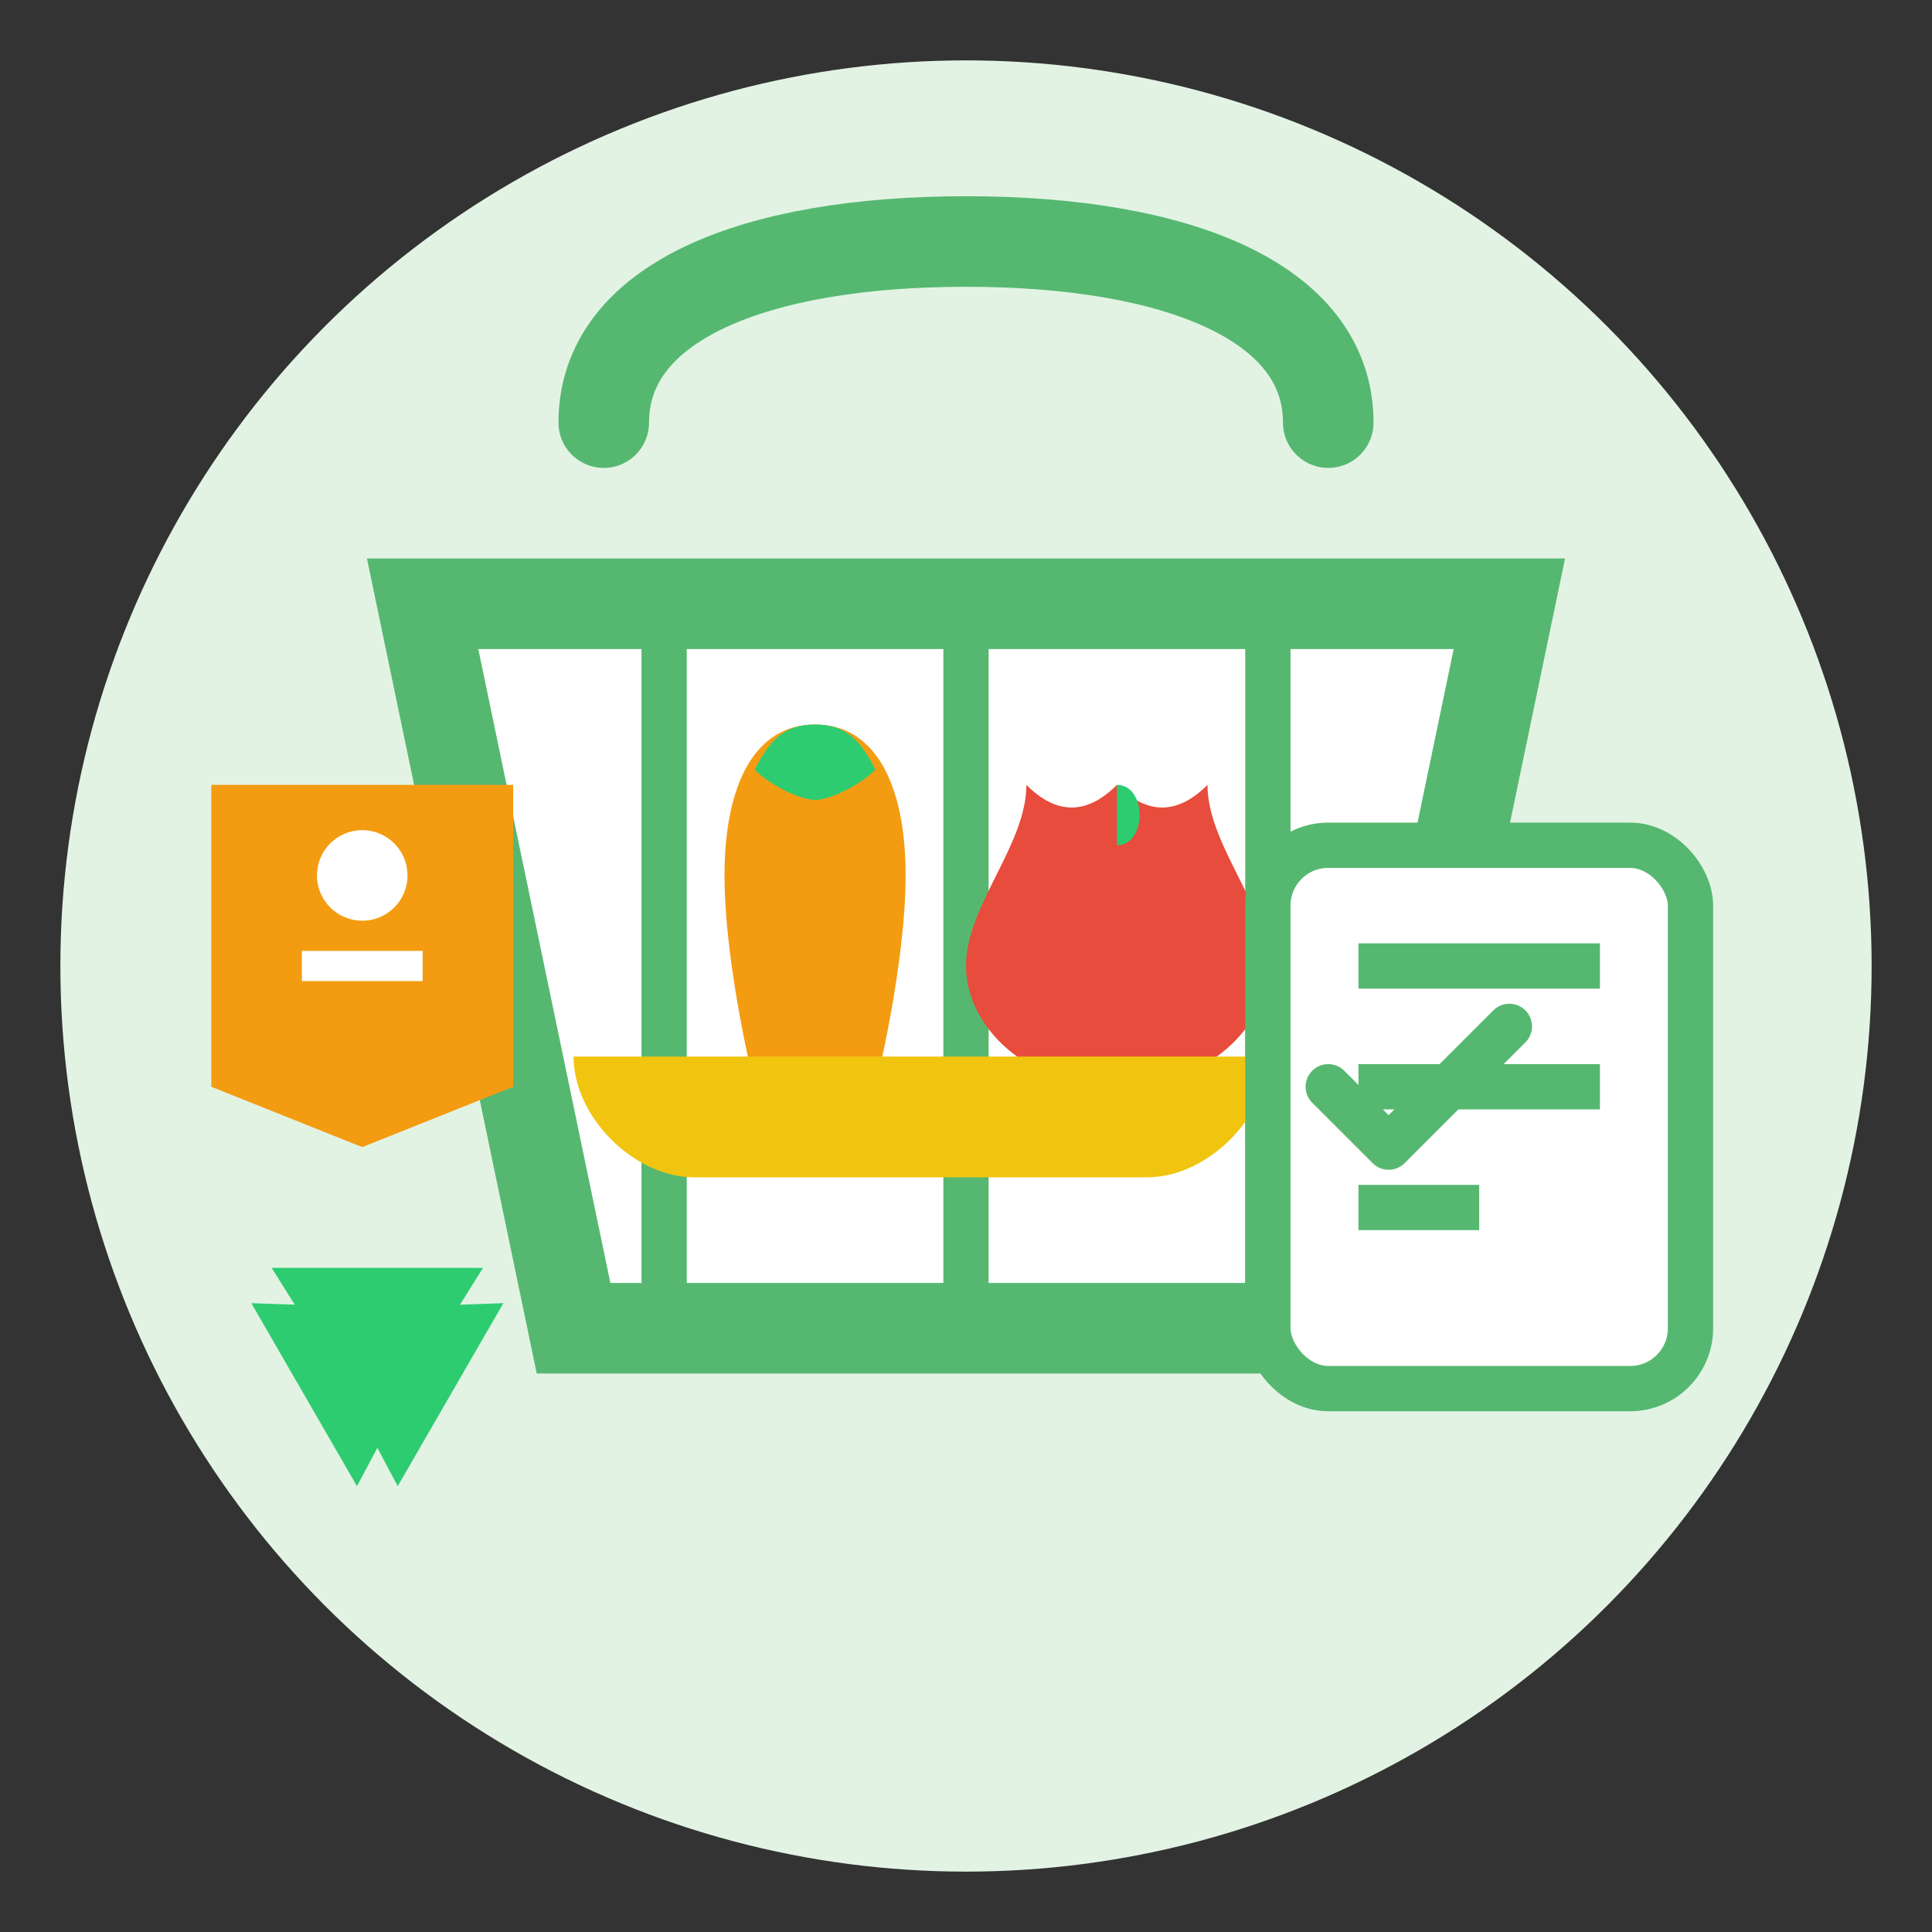
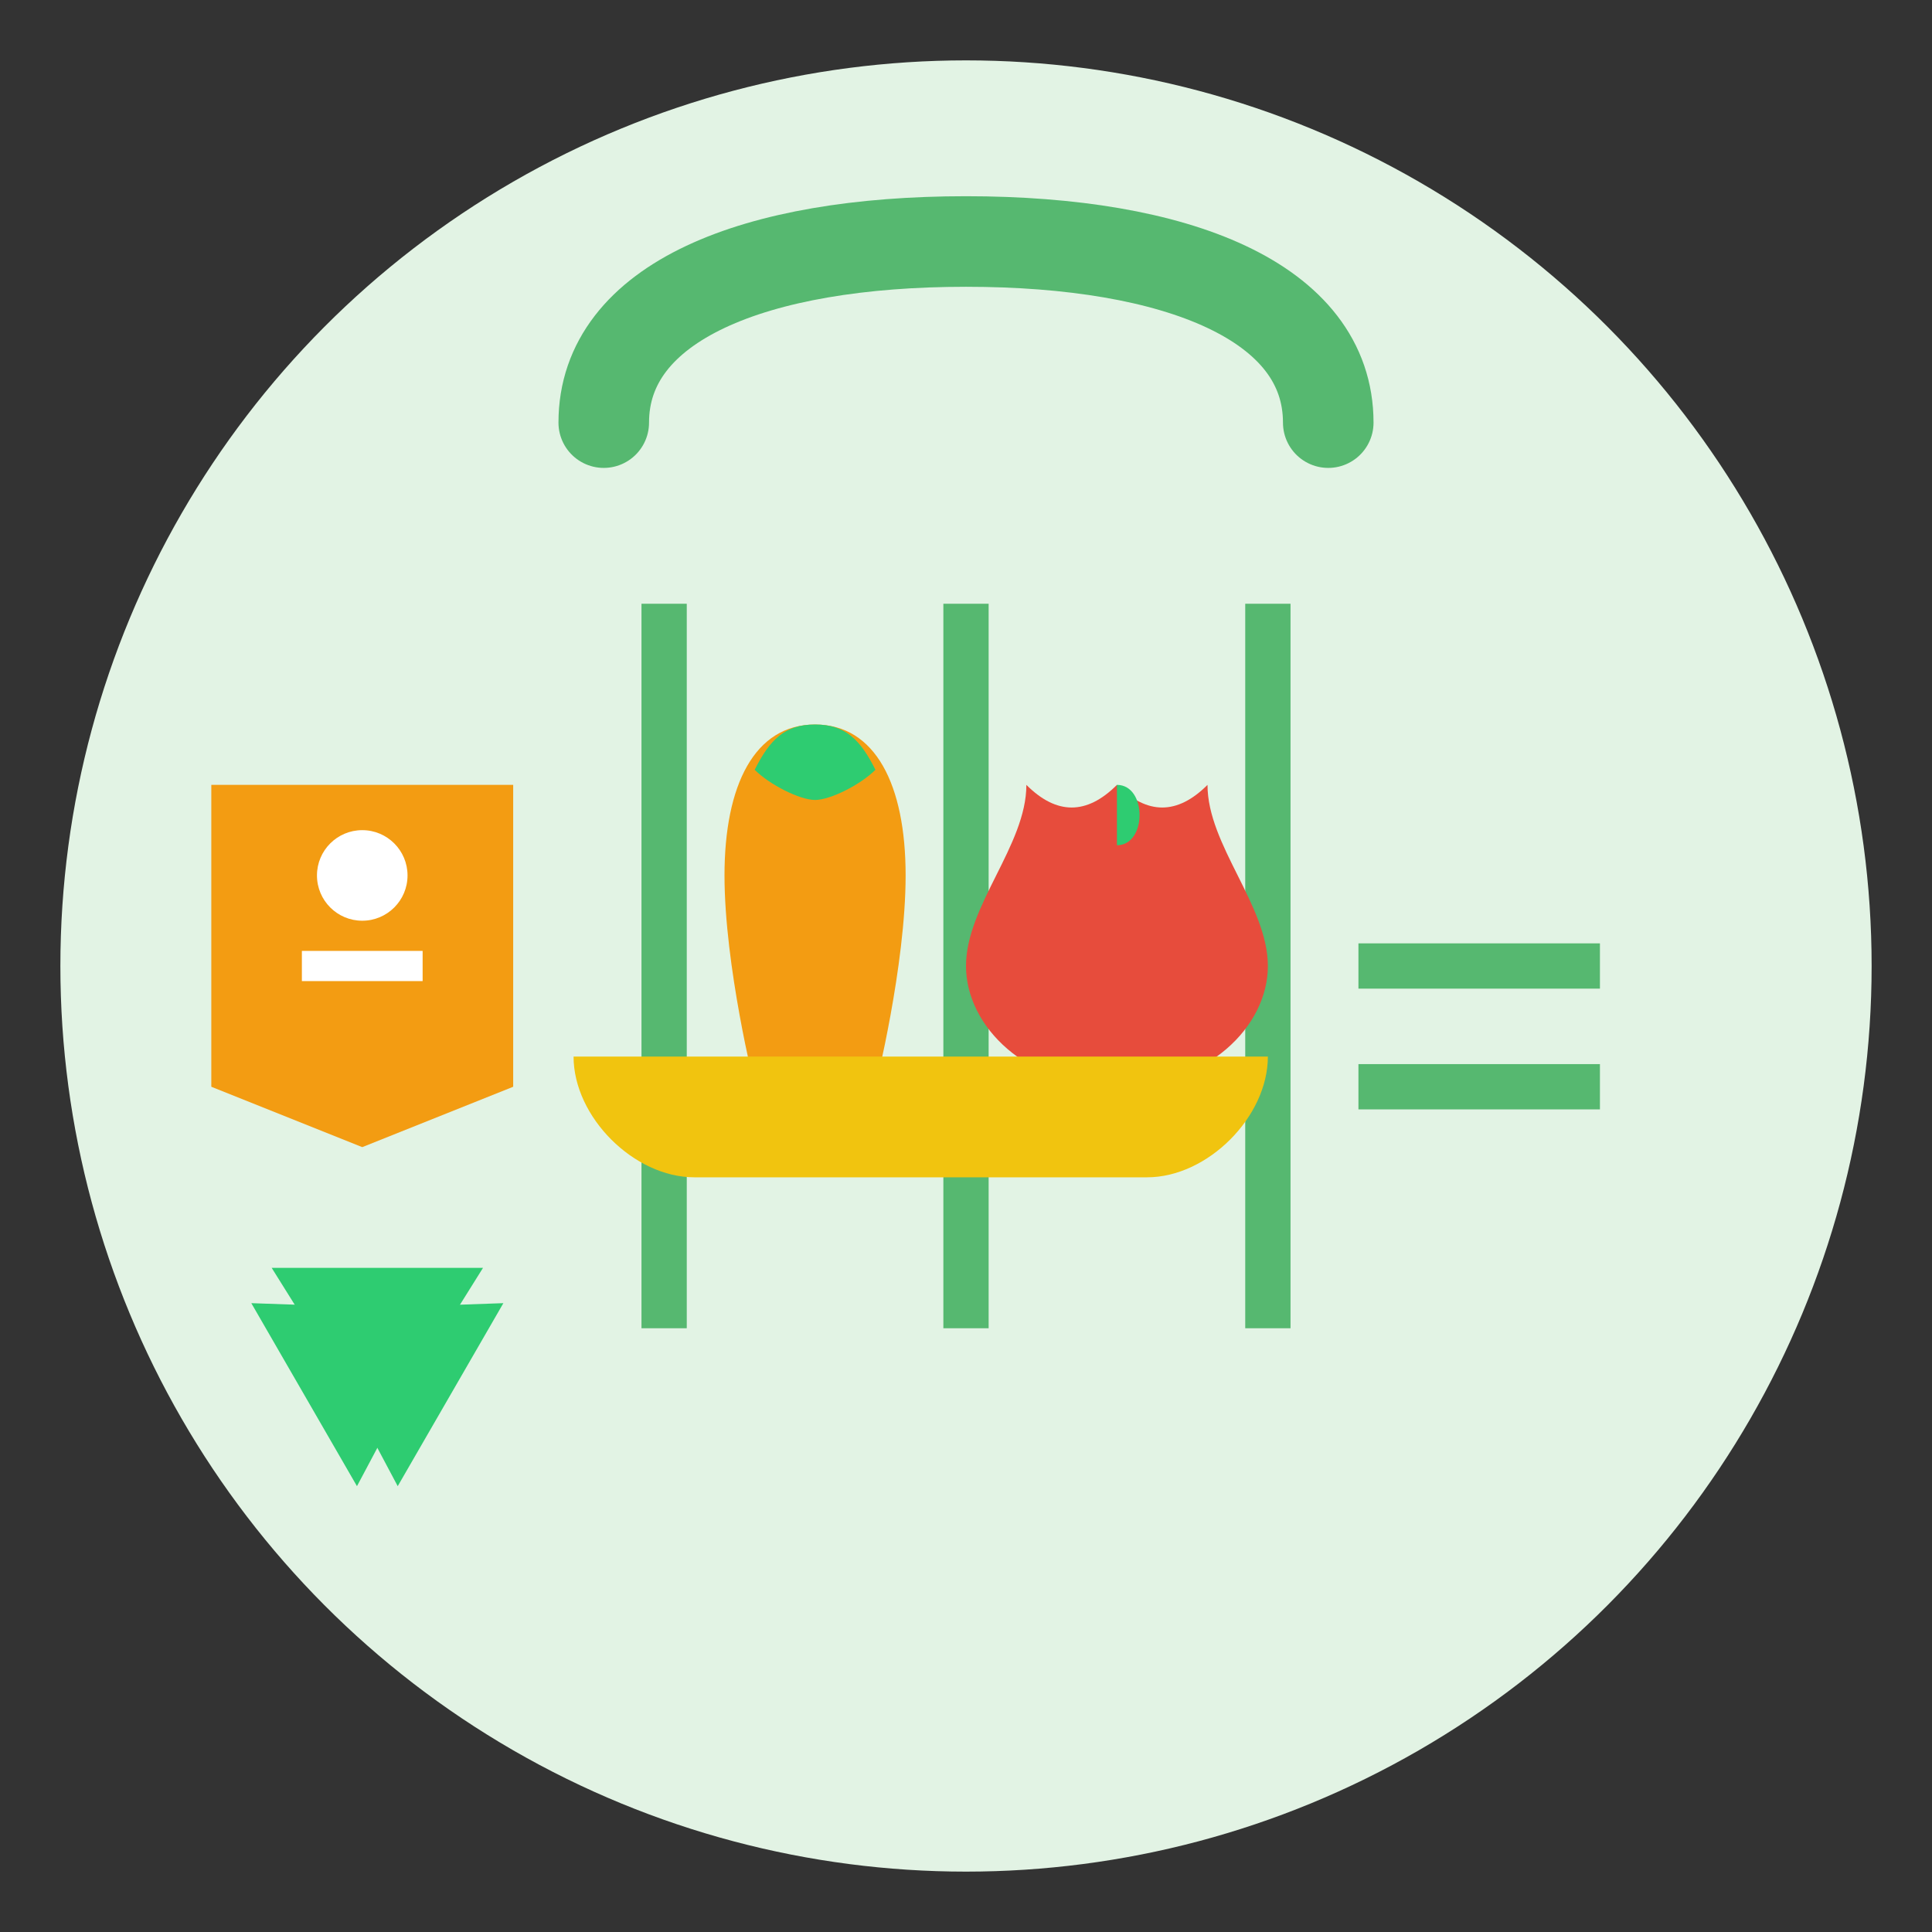
<svg xmlns="http://www.w3.org/2000/svg" width="64" height="64" viewBox="0 0 64 64">
  <rect x="0" y="0" width="64" height="64" fill="#333333" stroke="none" />
  <circle cx="32" cy="32" r="30" fill="#e2f3e4" />
  <g>
    <path d="M20,14 C20,10 25,8 32,8 C39,8 44,10 44,14" stroke="#56b870" stroke-width="3" fill="none" stroke-linecap="round" />
-     <path d="M14,20 L50,20 L45,44 L19,44 Z" fill="#ffffff" stroke="#56b870" stroke-width="3" />
    <line x1="22" y1="20" x2="22" y2="44" stroke="#56b870" stroke-width="1.5" />
    <line x1="32" y1="20" x2="32" y2="44" stroke="#56b870" stroke-width="1.5" />
    <line x1="42" y1="20" x2="42" y2="44" stroke="#56b870" stroke-width="1.5" />
    <path d="M27,24 C25,24 24,26 24,29 C24,32 25,36 25,36 L29,36 C29,36 30,32 30,29 C30,26 29,24 27,24 Z" fill="#f39c12" />
-     <path d="M27,24 C26,24 25.5,24.5 25,25.5 C25.5,26 26.5,26.5 27,26.5 C27.5,26.5 28.5,26 29,25.5 C28.5,24.5 28,24 27,24 Z" fill="#2ecc71" />
+     <path d="M27,24 C26,24 25.5,24.5 25,25.5 C25.5,26 26.5,26.5 27,26.5 C27.5,26.5 28.5,26 29,25.5 C28.5,24.5 28,24 27,24 " fill="#2ecc71" />
    <path d="M37,26 C36,27 35,27 34,26 C34,28 32,30 32,32 C32,34 34,36 37,36 C40,36 42,34 42,32 C42,30 40,28 40,26 C39,27 38,27 37,26 Z" fill="#e74c3c" />
    <path d="M37,26 L37,28 C38,28 38,26 37,26 Z" fill="#2ecc71" />
    <path d="M23,39 C21,39 19,37 19,35 L42,35 C42,37 40,39 38,39 Z" fill="#f1c40f" />
  </g>
  <g transform="translate(42, 28)">
-     <rect x="0" y="0" width="14" height="18" rx="2" fill="white" stroke="#56b870" stroke-width="1.5" />
    <line x1="3" y1="4" x2="11" y2="4" stroke="#56b870" stroke-width="1.5" />
    <line x1="3" y1="8" x2="11" y2="8" stroke="#56b870" stroke-width="1.5" />
-     <line x1="3" y1="12" x2="7" y2="12" stroke="#56b870" stroke-width="1.5" />
-     <path d="M2,8 L4,10 L8,6" stroke="#56b870" stroke-width="1.5" fill="none" stroke-linecap="round" stroke-linejoin="round" />
  </g>
  <g transform="translate(7, 26)">
    <path d="M0,0 L10,0 L10,10 L5,12 L0,10 Z" fill="#f39c12" />
    <circle cx="5" cy="3" r="1.5" fill="white" />
    <line x1="3" y1="6" x2="7" y2="6" stroke="white" stroke-width="1" />
  </g>
  <g transform="translate(9, 42) scale(0.7)">
    <path d="M0,0 L5,8 L10,0 Z" fill="#2ecc71" transform="rotate(120, 5, 4)" />
    <path d="M0,0 L5,8 L10,0 Z" fill="#2ecc71" transform="rotate(240, 5, 4)" />
    <path d="M0,0 L5,8 L10,0 Z" fill="#2ecc71" transform="rotate(0, 5, 4)" />
  </g>
</svg>